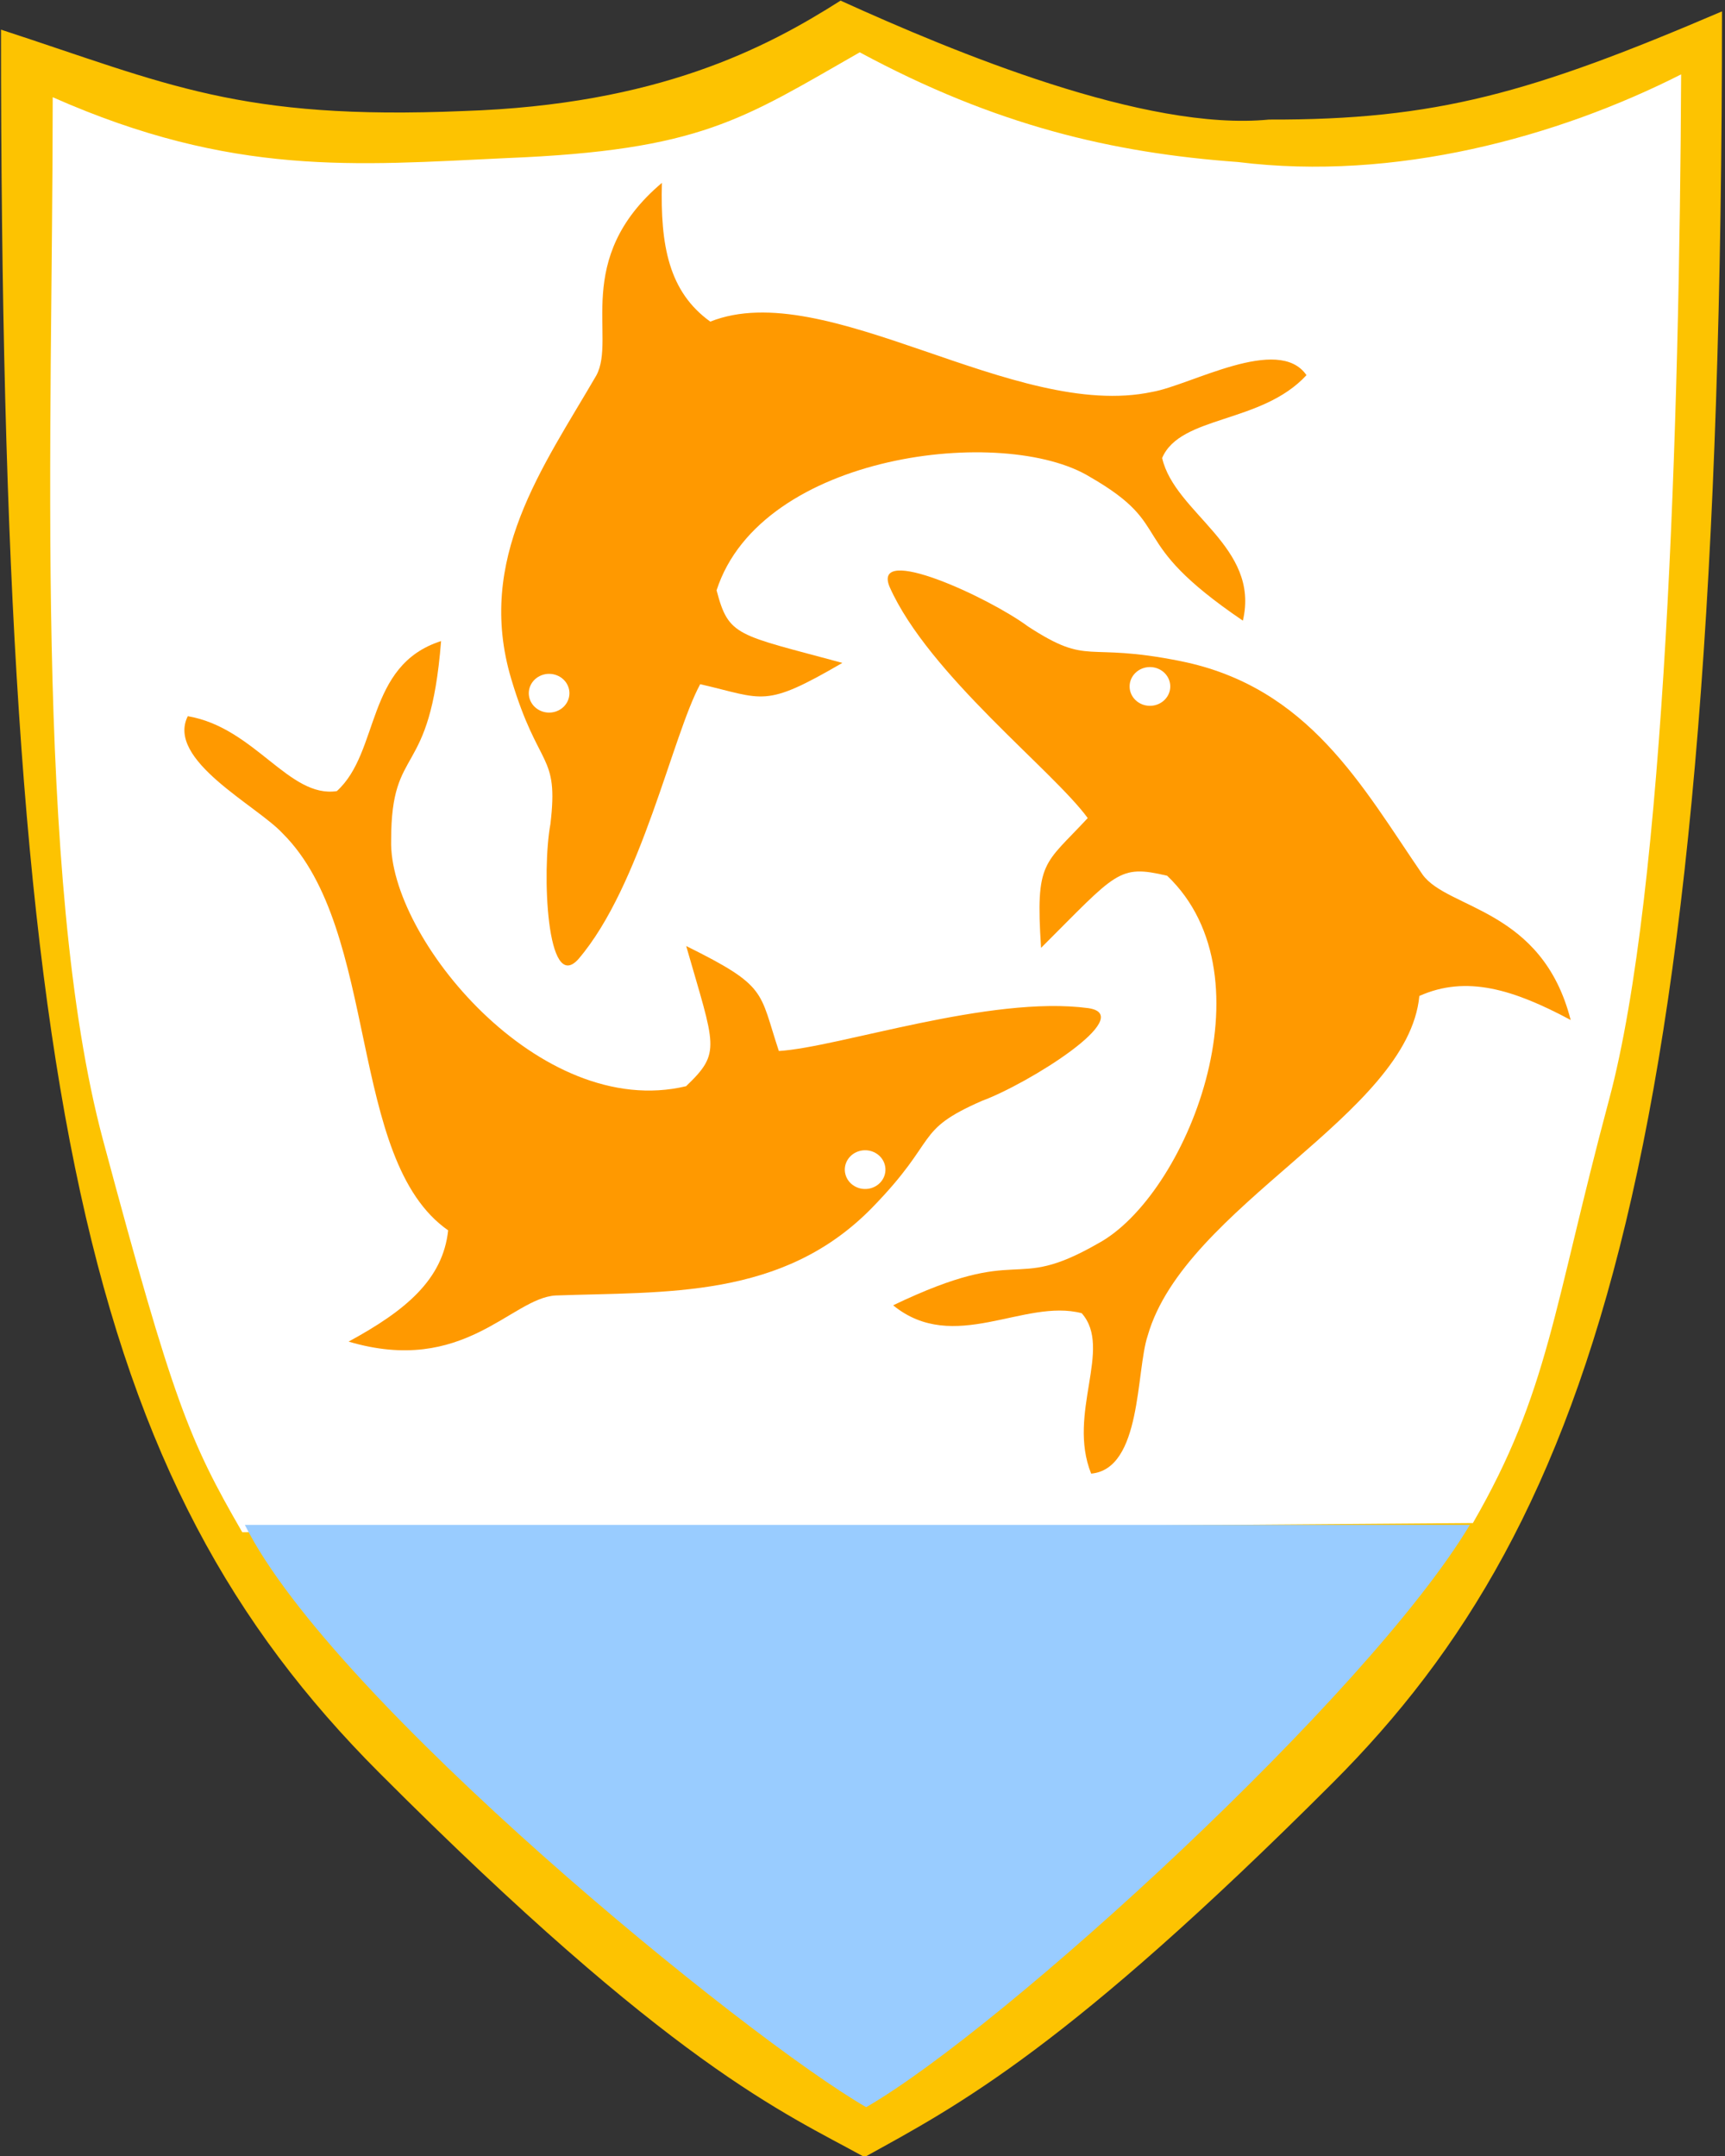
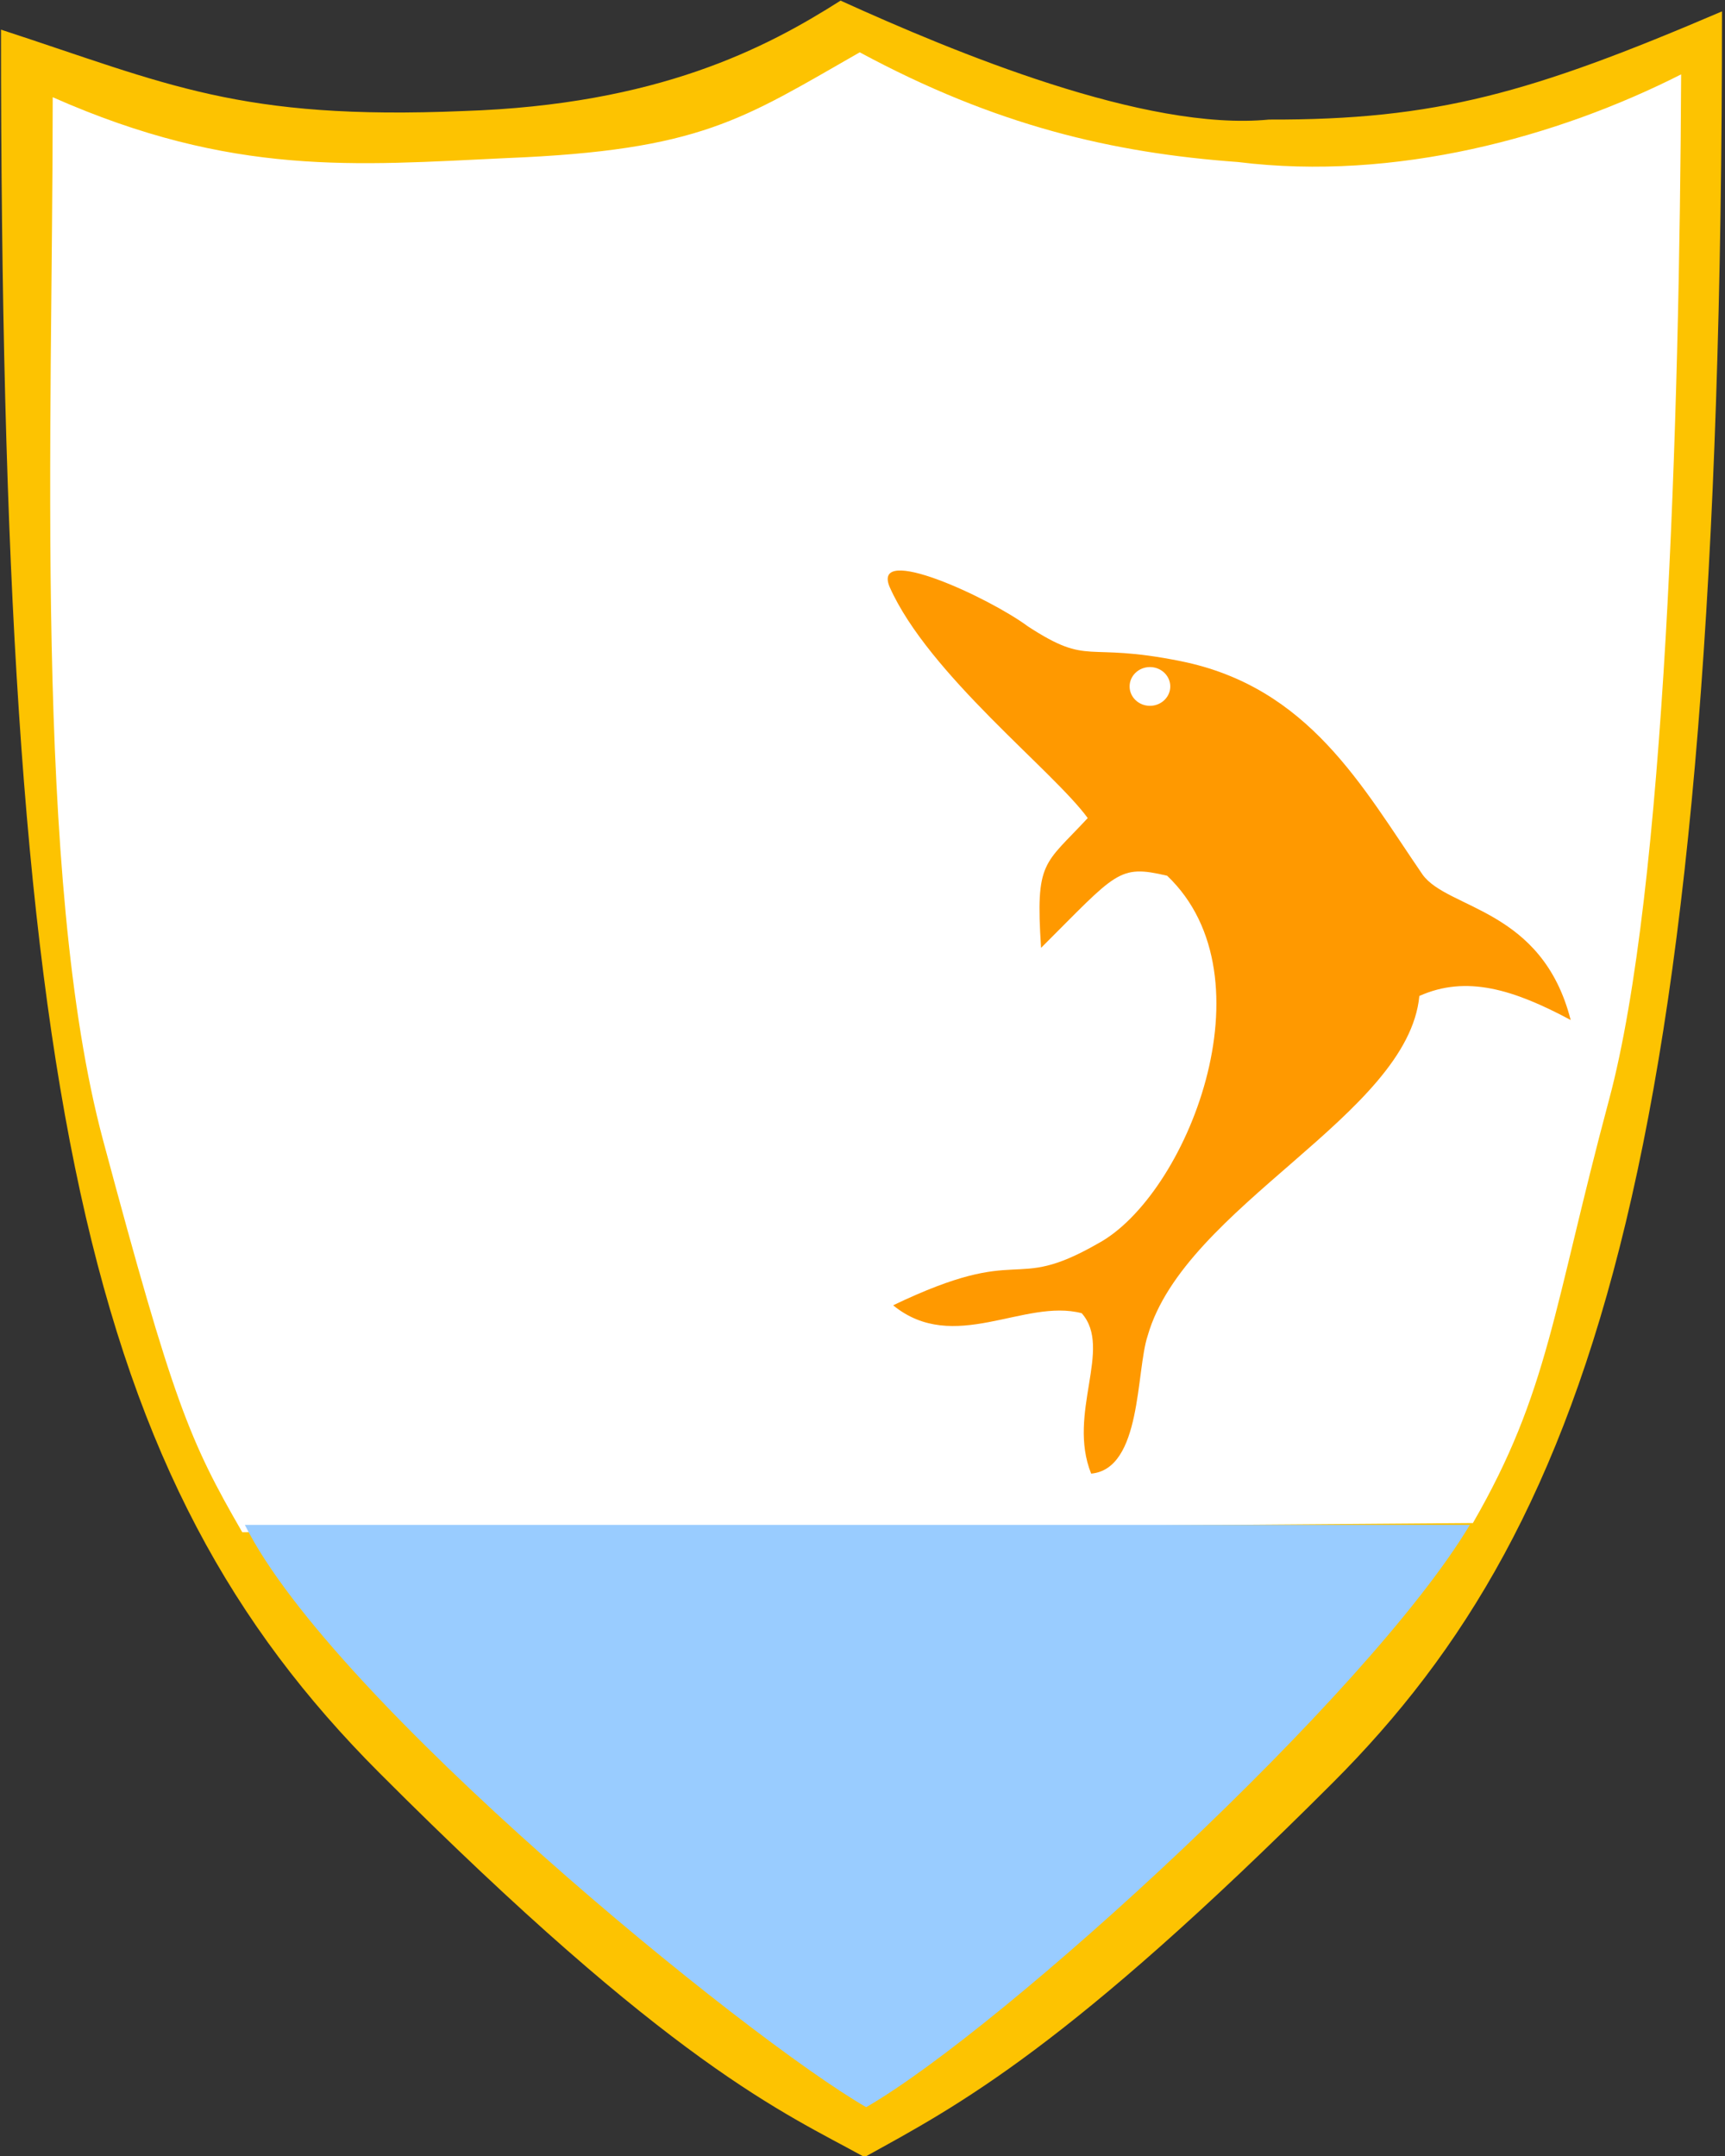
<svg xmlns="http://www.w3.org/2000/svg" xmlns:ns1="http://sodipodi.sourceforge.net/DTD/sodipodi-0.dtd" xmlns:ns2="http://www.inkscape.org/namespaces/inkscape" xmlns:xlink="http://www.w3.org/1999/xlink" height="250" id="svg1" ns1:docname="AJAX1.svg" ns1:version="0.32" width="200" ns2:version="0.48.2 r9819" version="1.0">
  <rect width="100%" height="100%" fill="#333333" stroke="none" />
  <defs id="defs3">
    <linearGradient id="linearGradient1108">
      <stop id="stop1109" offset="0" style="stop-color:#000;stop-opacity:1;" />
      <stop id="stop1110" offset="1" style="stop-color:#fff;stop-opacity:1;" />
    </linearGradient>
    <linearGradient id="linearGradient1111" xlink:href="#linearGradient1108" />
    <linearGradient id="linearGradient1112" xlink:href="#linearGradient1108" />
    <linearGradient id="linearGradient1113" xlink:href="#linearGradient1108" />
    <linearGradient id="linearGradient1114" xlink:href="#linearGradient1108" />
    <linearGradient id="linearGradient1115" xlink:href="#linearGradient1108" />
    <linearGradient id="linearGradient1116" xlink:href="#linearGradient1108" />
    <linearGradient id="linearGradient1117" xlink:href="#linearGradient1108" />
    <linearGradient id="linearGradient1118" xlink:href="#linearGradient1108" />
    <linearGradient id="linearGradient1119" xlink:href="#linearGradient1108" />
    <linearGradient id="linearGradient1120" xlink:href="#linearGradient1108" />
    <linearGradient id="linearGradient1121" xlink:href="#linearGradient1108" />
    <linearGradient id="linearGradient1122" xlink:href="#linearGradient1108" />
    <linearGradient id="linearGradient1123" xlink:href="#linearGradient1108" />
    <linearGradient id="linearGradient1124" xlink:href="#linearGradient1108" />
    <linearGradient id="linearGradient1125" xlink:href="#linearGradient1108" />
    <linearGradient id="linearGradient1126" xlink:href="#linearGradient1108" />
    <linearGradient id="linearGradient1127" xlink:href="#linearGradient1108" />
    <linearGradient id="linearGradient1128" xlink:href="#linearGradient1108" />
    <linearGradient id="linearGradient1129" xlink:href="#linearGradient1108" />
    <linearGradient id="linearGradient1130" xlink:href="#linearGradient1108" />
    <linearGradient id="linearGradient1131" xlink:href="#linearGradient1108" />
    <linearGradient id="linearGradient1132" xlink:href="#linearGradient1108" />
    <linearGradient id="linearGradient1133" xlink:href="#linearGradient1108" />
    <linearGradient id="linearGradient1134" xlink:href="#linearGradient1108" />
    <linearGradient id="linearGradient1135" xlink:href="#linearGradient1108" />
    <linearGradient id="linearGradient1136" xlink:href="#linearGradient1108" />
    <linearGradient id="linearGradient1137" xlink:href="#linearGradient1108" />
    <linearGradient id="linearGradient1138" xlink:href="#linearGradient1108" />
    <linearGradient id="linearGradient1139" xlink:href="#linearGradient1108" />
    <linearGradient id="linearGradient1140" xlink:href="#linearGradient1108" />
    <linearGradient id="linearGradient1141" xlink:href="#linearGradient1108" />
    <linearGradient id="linearGradient1142" xlink:href="#linearGradient1108" />
    <linearGradient id="linearGradient1143" xlink:href="#linearGradient1108" />
    <linearGradient id="linearGradient1144" xlink:href="#linearGradient1108" />
    <linearGradient id="linearGradient1145" xlink:href="#linearGradient1108" />
    <linearGradient id="linearGradient1146" xlink:href="#linearGradient1108" />
    <linearGradient id="linearGradient1147" xlink:href="#linearGradient1108" />
    <linearGradient id="linearGradient1148" xlink:href="#linearGradient1108" />
    <linearGradient id="linearGradient1149" xlink:href="#linearGradient1108" />
    <linearGradient id="linearGradient1150" xlink:href="#linearGradient1108" />
    <linearGradient id="linearGradient1151" xlink:href="#linearGradient1108" />
    <linearGradient id="linearGradient1152" xlink:href="#linearGradient1108" />
    <linearGradient id="linearGradient1153" xlink:href="#linearGradient1108" />
    <linearGradient id="linearGradient1154" xlink:href="#linearGradient1108" />
    <linearGradient id="linearGradient1155" xlink:href="#linearGradient1108" />
    <linearGradient id="linearGradient1156" xlink:href="#linearGradient1108" />
    <linearGradient id="linearGradient1157" xlink:href="#linearGradient1108" />
    <linearGradient id="linearGradient1158" xlink:href="#linearGradient1108" />
    <linearGradient id="linearGradient1159" xlink:href="#linearGradient1108" />
    <linearGradient id="linearGradient1160" xlink:href="#linearGradient1108" />
    <linearGradient id="linearGradient1161" xlink:href="#linearGradient1108" />
    <linearGradient id="linearGradient1162" xlink:href="#linearGradient1108" />
    <linearGradient id="linearGradient1163" xlink:href="#linearGradient1108" />
    <linearGradient id="linearGradient1164" xlink:href="#linearGradient1108" />
    <linearGradient id="linearGradient1165" xlink:href="#linearGradient1108" />
    <linearGradient id="linearGradient1166" xlink:href="#linearGradient1108" />
    <linearGradient id="linearGradient1167" xlink:href="#linearGradient1108" />
    <linearGradient id="linearGradient1168" xlink:href="#linearGradient1108" />
    <linearGradient id="linearGradient1169" xlink:href="#linearGradient1108" />
    <linearGradient id="linearGradient1170" xlink:href="#linearGradient1108" />
    <linearGradient id="linearGradient1171" xlink:href="#linearGradient1108" />
    <linearGradient id="linearGradient1172" xlink:href="#linearGradient1108" />
  </defs>
  <ns1:namedview id="base" showgrid="false" ns2:zoom="2.2999995" ns2:cx="31.351869" ns2:cy="125.00005" ns2:window-width="1280" ns2:window-height="1004" ns2:window-x="-8" ns2:window-y="-8" ns2:current-layer="g3637" showguides="true" ns2:guide-bbox="true" ns2:window-maximized="1" />
  <g id="g2131" transform="matrix(1.462,0,0,1.394,-1181.717,-333.332)">
    <g id="g1387" transform="translate(374.434,64.738)">
      <path d="M 433.934,176.847 C 433.934,265.835 440.702,297.435 463.922,321.833 C 487.142,346.231 495.94,350.074 502.414,353.811 C 509.882,349.499 518.488,344.762 539.533,322.688 C 560.348,300.855 570.414,269.383 570.414,175.328 C 555.274,182.127 547.734,184.367 534.494,184.327 C 524.688,185.335 509.56,178.744 500.514,174.433 C 494.602,178.38 486.026,183.088 470.614,183.617 C 452.814,184.4 447.174,181.384 433.934,176.847 z " id="path2149" ns1:nodetypes="czczccccc" style="fill:#fdc301;stroke:none;fill-opacity:1" />
      <path d="M 438.034,182.468 C 438.034,209.998 436.482,247.519 442.028,269.227 C 447.597,291.029 448.876,294.223 453.064,301.831 L 550.66,301.071 C 556.689,290.118 556.993,283.334 561.464,265.833 C 565.919,248.394 567.044,209.521 567.174,180.568 C 557.36,185.785 544.508,189.482 532.034,187.86 C 522.034,187.097 512.794,184.815 502.034,178.733 C 492.7,184.325 489.446,186.878 474.034,187.531 C 462.034,188.123 452.314,189.094 438.034,182.468 z " id="path2197" ns1:nodetypes="czcczccccc" style="fill:#ffffff;stroke:none" />
      <path d="M 453.274,301.227 C 460.22,315.845 492.968,343.862 502.545,349.661 C 513.472,343.044 542.362,315.359 550.414,301.227 L 453.274,301.227 z " id="path3329" ns1:nodetypes="cccc" style="fill:#99ccff;fill-opacity:1;stroke:none" />
      <g id="g3625" transform="matrix(2,0,0,2,-37.586,49.227)">
        <path d="M 271,87 C 272.543,90.629 277.49,94.637 278.85,96.601 C 277.119,98.565 276.773,98.351 277,102 C 280.01,98.851 280.064,98.522 282,99 C 286.241,103.232 282.759,112.321 279.254,114.297 C 275.75,116.405 276.386,114.224 271.134,116.866 C 273.542,118.925 276.332,116.564 278.612,117.195 C 279.851,118.665 278.023,121.344 278.986,123.867 C 281.001,123.673 280.759,119.605 281.228,118.13 C 282.7,112.726 291.55,108.957 292,104 C 293.866,103.124 295.731,103.726 298,105 C 296.87,100.356 293.132,100.406 292.13,98.956 C 289.745,95.311 287.631,91.153 282.537,90.075 C 278.67,89.256 278.959,90.321 276.481,88.631 C 274.938,87.429 270.25,85.157 271,87 z " id="path3627" ns1:nodetypes="ccccscccsccssss" style="font-size:12px;fill:#ff9900;fill-opacity:1" />
        <path d="m 267.045,122.104 c 0,0.445 -0.361,0.806 -0.806,0.806 -0.445,0 -0.806,-0.361 -0.806,-0.806 0,-0.445 0.361,-0.806 0.806,-0.806 0.445,0 0.806,0.361 0.806,0.806 z" id="path3629" ns1:cx="266.23892" ns1:cy="122.10443" ns1:rx="0.805969" ns1:ry="0.805969" ns1:type="arc" style="fill:#ffffff;fill-opacity:1;fill-rule:evenodd;stroke:none;stroke-width:1pt;stroke-linecap:butt;stroke-linejoin:miter;stroke-opacity:1" transform="translate(15.078,-30.977)" />
      </g>
      <g id="g3631" transform="matrix(-0.934,-1.768,1.768,-0.934,579.038,814.526)">
-         <path d="M 271,87 C 272.543,90.629 277.49,94.637 278.85,96.601 C 277.119,98.565 276.773,98.351 277,102 C 280.01,98.851 280.064,98.522 282,99 C 286.241,103.232 282.759,112.321 279.254,114.297 C 275.75,116.405 276.386,114.224 271.134,116.866 C 273.542,118.925 276.332,116.564 278.612,117.195 C 279.851,118.665 278.023,121.344 278.986,123.867 C 281.001,123.673 280.759,119.605 281.228,118.13 C 282.7,112.726 291.55,108.957 292,104 C 293.866,103.124 295.731,103.726 298,105 C 296.87,100.356 293.132,100.406 292.13,98.956 C 289.745,95.311 287.631,91.153 282.537,90.075 C 278.67,89.256 278.959,90.321 276.481,88.631 C 274.938,87.429 270.25,85.157 271,87 z " id="path3633" ns1:nodetypes="ccccscccsccssss" style="font-size:12px;fill:#ff9900" />
-         <path d="m 267.045,122.104 c 0,0.445 -0.361,0.806 -0.806,0.806 -0.445,0 -0.806,-0.361 -0.806,-0.806 0,-0.445 0.361,-0.806 0.806,-0.806 0.445,0 0.806,0.361 0.806,0.806 z" id="path3635" ns1:cx="266.23892" ns1:cy="122.10443" ns1:rx="0.805969" ns1:ry="0.805969" ns1:type="arc" style="fill:#ffffff;fill-opacity:1;fill-rule:evenodd;stroke:none;stroke-width:1pt;stroke-linecap:butt;stroke-linejoin:miter;stroke-opacity:1" transform="translate(15.078,-30.977)" />
-       </g>
+         </g>
      <g id="g3637" transform="matrix(-1.03,1.714,-1.714,-1.03,948.41,-116.644)">
-         <path d="M 271,87 C 272.543,90.629 277.49,94.637 278.85,96.601 C 277.119,98.565 276.773,98.351 277,102 C 280.01,98.851 280.064,98.522 282,99 C 286.241,103.232 282.759,112.321 279.254,114.297 C 275.75,116.405 276.386,114.224 271.134,116.866 C 273.542,118.925 276.332,116.564 278.612,117.195 C 279.851,118.665 278.023,121.344 278.986,123.867 C 281.001,123.673 280.759,119.605 281.228,118.13 C 282.7,112.726 291.55,108.957 292,104 C 293.866,103.124 295.731,103.726 298,105 C 296.87,100.356 293.132,100.406 292.13,98.956 C 289.745,95.311 287.631,91.153 282.537,90.075 C 278.67,89.256 278.959,90.321 276.481,88.631 C 274.938,87.429 270.25,85.157 271,87 z " id="path3639" ns1:nodetypes="ccccscccsccssss" style="font-size:12px;fill:#ff9900" />
-         <path d="m 267.045,122.104 c 0,0.445 -0.361,0.806 -0.806,0.806 -0.445,0 -0.806,-0.361 -0.806,-0.806 0,-0.445 0.361,-0.806 0.806,-0.806 0.445,0 0.806,0.361 0.806,0.806 z" id="path3641" ns1:cx="266.23892" ns1:cy="122.10443" ns1:rx="0.805969" ns1:ry="0.805969" ns1:type="arc" style="fill:#ffffff;fill-opacity:1;fill-rule:evenodd;stroke:none;stroke-width:1pt;stroke-linecap:butt;stroke-linejoin:miter;stroke-opacity:1" transform="translate(15.078,-30.977)" />
-       </g>
+         </g>
    </g>
  </g>
</svg>